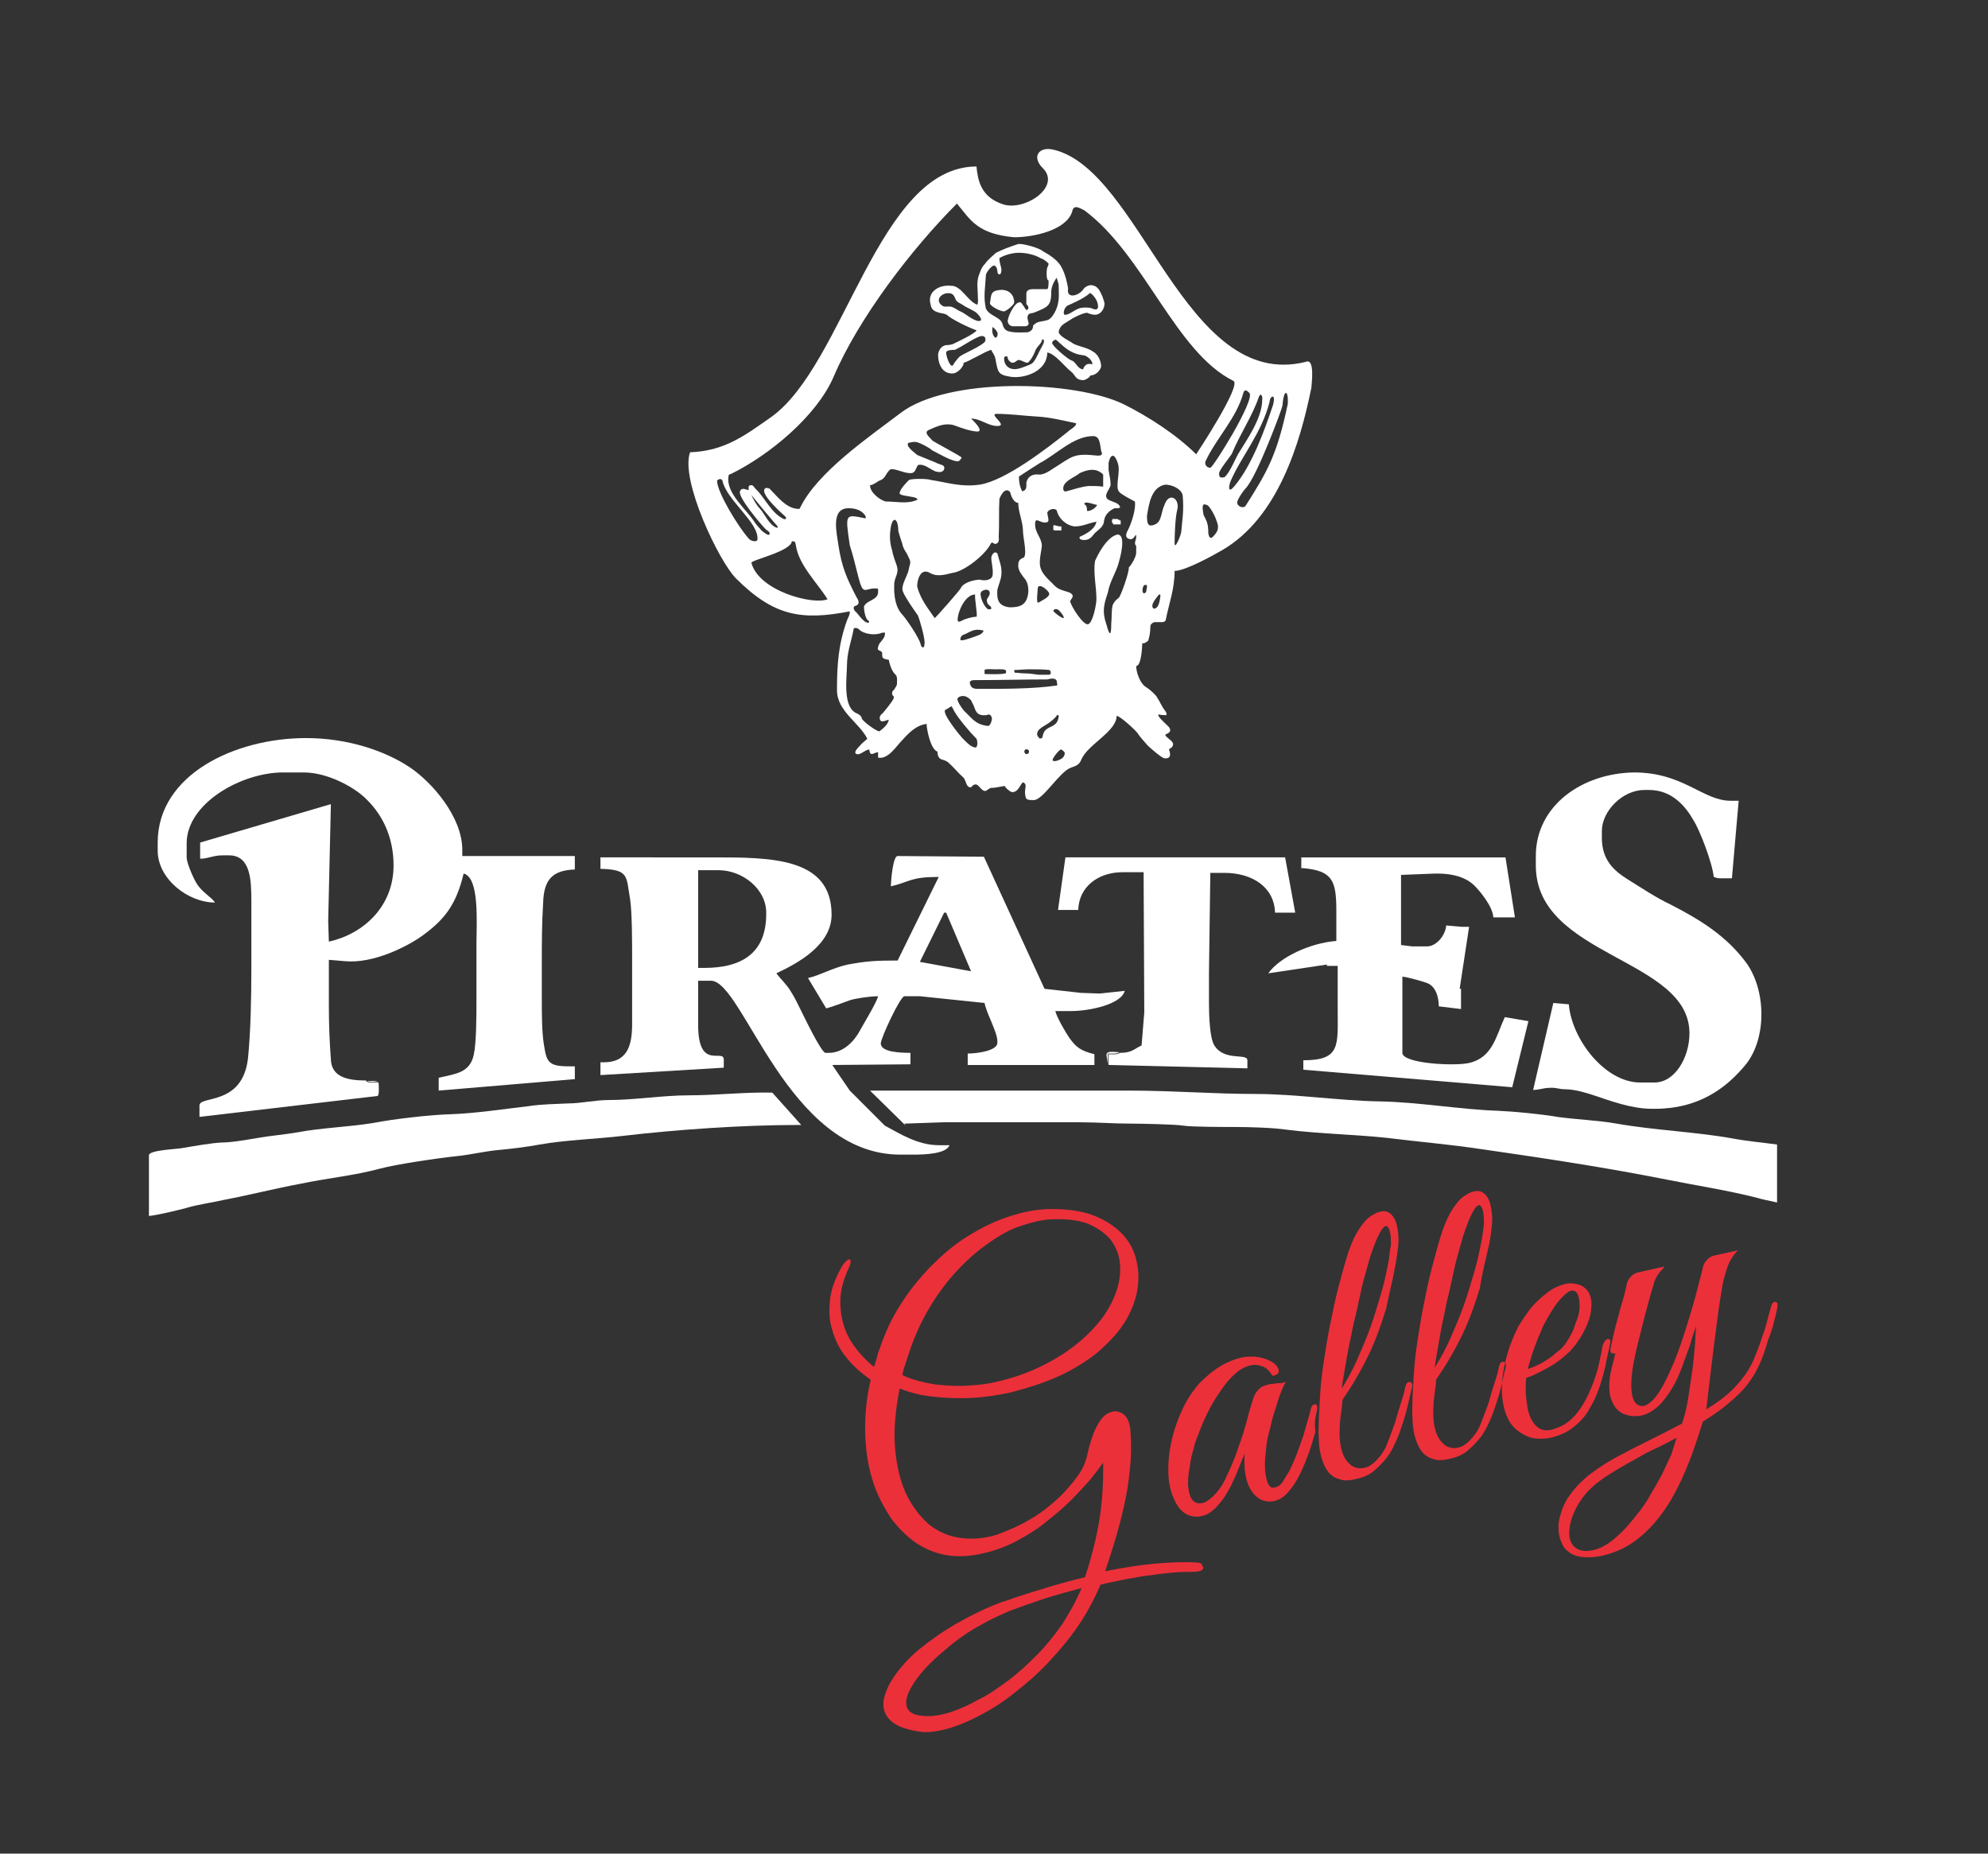
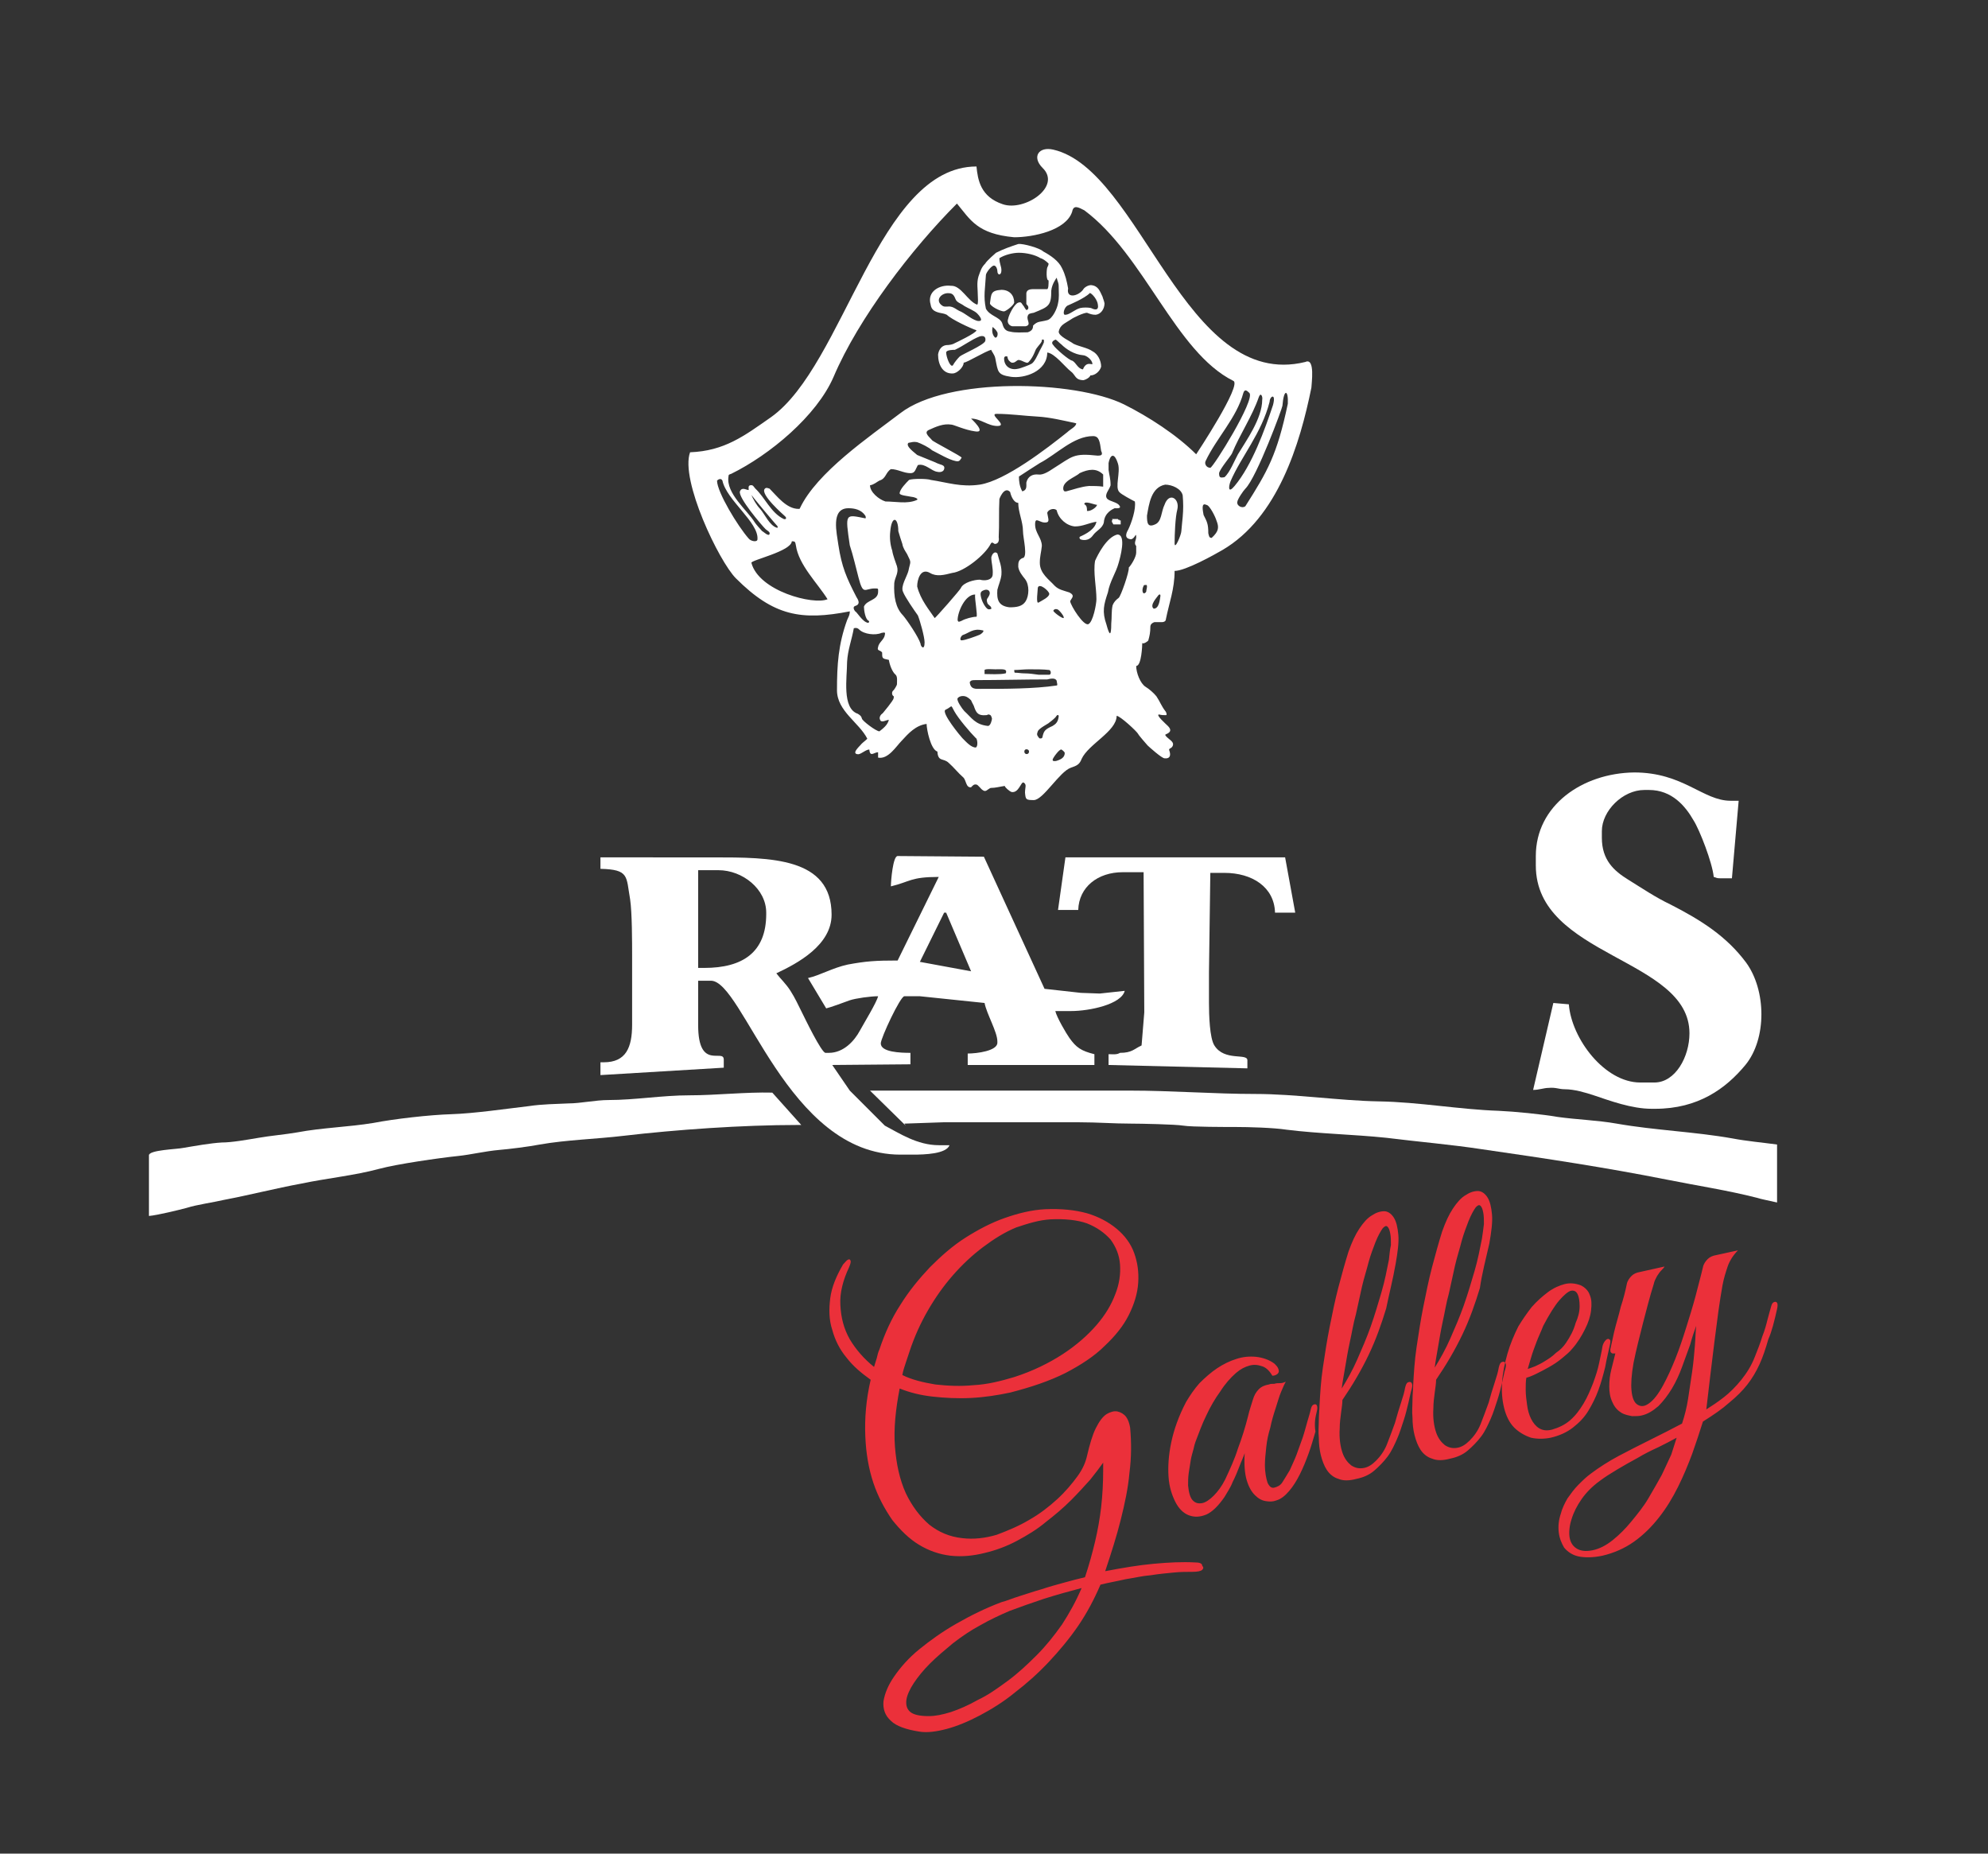
<svg xmlns="http://www.w3.org/2000/svg" version="1.1" id="Layer_1" x="0px" y="0px" width="295px" height="275px" viewBox="0 0 295 275" style="enable-background:new 0 0 295 275;" xml:space="preserve">
  <rect x="0" y="0" width="295" height="275" fill="#333333" stroke="none" />
  <style type="text/css"> .st0{fill:#FFFFFF;} .st1{fill-rule:evenodd;clip-rule:evenodd;fill:#EB303A;} </style>
  <g>
-     <path class="st0" d="M166.1,156.1c-0.8,0-2-0.3-1.9,0.5l0.2,1.3v-1.6C165.1,156.3,165.7,156.4,166.1,156.1z" />
    <path class="st0" d="M166.6,129.4h3.1l0.1,20.8l-0.4,4.9c-1.1,0.5-1.4,1.1-3.2,1.1c-0.5,0.3-1,0.2-1.7,0.2v1.6l20.6,0.5v-1.2 c0-1.1-3.4,0.2-4.9-2.2c-0.7-1.1-0.8-4.5-0.8-6.3v-4.5l0.2-14.8h2.1c4.1,0,7.4,2.1,7.5,5.9h3l-1.5-8.2h-32.6L157,135h3 C160.1,131.6,162.9,129.4,166.6,129.4z" />
    <path class="st0" d="M245.5,160.6h-2.1c-5.3,0-10.2-6.5-10.6-11.6l-2.3-0.2l-3,12.9c0.9,0,1.6-0.3,2.3-0.3c1.1-0.1,1.5,0.2,2.4,0.2 c1.4,0,3.1,0.5,4.3,0.9c2.4,0.8,5.6,2,8.6,2h0.5c6.4,0,10.5-3,13.4-6.5c3.2-3.9,3.1-11.1,0.1-15.2c-2.9-3.9-6.7-6.3-11.2-8.6 c-2.3-1.1-4.2-2.4-6.3-3.7c-2.1-1.3-3.9-2.9-3.9-6.2v-1c0-3,3.1-6.1,6.3-6.1h0.7c3.4,0,5.4,2.4,6.6,4.5c0.9,1.4,2.8,6.3,3,8.4 c0.4,0.1,0.4,0.2,0.9,0.2h1.8l1-11.5h-1.2c-4.1,0-7-4.2-14.3-4.2c-7.7,0.1-14.6,4.9-14.6,12.4v1.4c0,13.6,22.8,13.7,22.8,24.9 C250.7,156.8,248.6,160.6,245.5,160.6z" />
-     <path class="st0" d="M198.3,135.1v4.5c-3.9,0.3-8.4,2.4-10.1,4.8l8.7-1.3v0.2h1.6v6.3c0,5.5,0.5,7.7-5.1,7.7v1.4l31,2.6l2.4-9.8 l-3.5-0.6c-1.3,2.8-1.8,6-5.3,6.8c-2.1,0.5-9.9,0.1-9.9-1.5v-11.3c0.6,0,3.4,0.8,3.8,1c1.1,0.5,1.6,1.9,1.6,3.4l3.3,0.4v-3h-0.2 l1.4-9.2h-1.1l-2.3-0.2c-0.1,1.5-1.5,3.1-2.8,3.1h-2.3l-1.6-0.2v-10.4l5.1-0.2h0.3c2.4,0,4.3,0.6,5.5,1.8c0.9,0.9,2.7,3.1,2.8,4.7 h3.2l-1.4-8.9h-30.3v1.6h0.3C197.7,129.2,198.3,130.6,198.3,135.1z" />
    <path class="st0" d="M102.3,162.5c-4,0-8.1,0.7-12,0.7c-1.9,0-4.2,0.5-5.9,0.5c-2,0.1-3.9,0.1-5.9,0.4c-3.4,0.4-8.2,1.1-11.5,1.2 s-8.5,0.7-11.6,1.3c-3.6,0.6-7.6,0.7-11.3,1.4c-1.7,0.3-4,0.5-5.7,0.8c-1.8,0.3-4,0.7-5.5,0.7c-1.7,0.1-3.9,0.5-5.7,0.8 c-0.9,0.2-5.1,0.3-5.1,1.1v9c1.2-0.1,4.5-0.9,5.6-1.2c1.6-0.5,3.9-0.8,5.6-1.2c3.7-0.7,7.6-1.7,11.4-2.4c3.8-0.8,7.9-1.2,11.6-2.2 c2.6-0.7,8.8-1.6,11.7-1.9c1.9-0.2,3.9-0.7,6.1-0.9c1.3-0.1,4.5-0.5,6-0.8c4-0.7,8.3-0.8,12.5-1.3c7.7-0.9,17.5-1.6,25.8-1.6h0.5 l-4.3-4.8C110.6,162,106.3,162.5,102.3,162.5z" />
    <path class="st0" d="M257.1,168.9c-5.6-1-11.5-1.2-17.2-2.2c-2.8-0.5-6-0.6-8.8-1c-2.3-0.4-6.4-0.8-8.7-0.9 c-5.9-0.2-11.8-1.3-17.8-1.4c-5.8-0.1-12.4-1.1-18.3-1.1c-6.1,0-12.4-0.5-18.7-0.5c-12.8,0-25.7,0-38.5,0l5.3,5.2l-0.2-0.3l5.8-0.2 h20.1c2.8,0,5.1,0.2,7.8,0.2c1.3,0,6.5,0.1,7.7,0.3c1.2,0.2,6.4,0.2,7.8,0.2c1.8,0,5.6,0.1,7.5,0.4c4.8,0.6,10,0.7,14.8,1.2 c4.8,0.6,9.6,1,14.2,1.7c9.7,1.4,18.3,2.7,27.4,4.5c4.5,0.9,9.1,1.6,13.4,2.7c0.6,0.2,1.7,0.4,3,0.7v-8.6 C261.5,169.5,259.2,169.3,257.1,168.9z" />
    <path class="st0" d="M131.3,167l-5.2-5.2l-2.6-3.8l11.6-0.1v-1.7c-1.5,0-4.4-0.1-4.4-1.4c0-0.8,2.9-7,3.5-7h2.3l9.6,1 c0.3,1.6,1.9,4.3,1.9,5.7v0.2c0,1.2-3,1.6-4.4,1.6v1.7h18.8v-1.6c-2-0.5-2.7-1-3.7-2.4c-0.5-0.7-1.9-3.1-2.1-4h2.3c2.8,0,7.5-1,8-3 l-3.7,0.4l-2.8-0.1l-5.4-0.6l-9-19.6l-12.8-0.1c-0.7,0-1,3.7-1,4.5c2.9-0.7,2.9-1.4,7.1-1.4l-6.1,12.4c-3.3,0-4.7,0.1-7.4,0.6 c-2.3,0.5-4.1,1.6-5.9,2l2.7,4.5c0.5-0.1,2.7-0.9,3.5-1.2c0.9-0.3,3.1-0.6,4.2-0.6c-0.2,0.9-2.1,4-2.7,5.1 c-0.8,1.5-2.4,3.3-4.6,3.3h-0.5c-0.6,0-3.1-5.2-3.5-6c-0.6-1.2-1-2.1-1.7-3.2c-0.7-1.1-1.5-1.8-2.1-2.6c3.2-1.5,8.2-4.2,8.2-8.7 c0-8.5-9-8.5-17.6-8.5H89.1v1.7c4.3,0.1,3.8,1.1,4.4,4.5c0.3,2,0.3,6.4,0.3,8.6v10c0,3.4-0.9,5.6-4.2,5.6h-0.5v1.9l18.3-1.1v-1.2 c0-1.7-3.8,1.7-3.8-5.1v-6.6h1.9c4.8,0,11.3,25.8,28.1,25.8h1.9c1.7,0,4.9-0.1,5.4-1.4h-1.6C136.1,169.9,133.4,168.1,131.3,167z M140.1,135.4h0.3l3.7,8.7l-7.6-1.4L140.1,135.4z M113.7,135.6c0,5.7-3.5,8-9.2,8h-0.9v-14.5h3c3.6,0,7.1,2.8,7.1,6.3V135.6z" />
    <path class="st0" d="M22.1,180.4L22.1,180.4C22.1,180.4,22,180.4,22.1,180.4L22.1,180.4z" />
-     <path class="st0" d="M31.9,133.9c-0.5-0.8-1.9-1.5-2.7-2.8c-0.4-0.6-1.5-3-1.5-3.9v-2.1c0-5.9,8.1-10.5,14.3-10.5h3.1 c3.5,0,7.6,2.2,9.4,4.1c2.2,2.2,3.9,5.4,3.9,9.7c0,6.2-4.6,10.2-9.6,11.3l-0.1-3l0.4-17.4L29.7,125v2.4c1.2,0,1.9-0.5,3.3-0.5h1 c3.2,0,3.3,3.7,3.3,6.8v9.9c0,4.5-0.1,9.4-0.5,13.4c-0.8,7.1-7.2,5.5-7.2,7v1.7l26.4-3.1c0.3,0,0.2-1.4,0.2-1.7 c0-0.7-0.9-0.5-1.7-0.5c0.4,0.2,0.9,0.1,1.5,0.1v0.1c-0.7,0-1.2,0.1-1.7-0.2c0.1,0,0.1,0,0.2,0c-0.1,0-0.1,0-0.2-0.1 c-2.7,0-5.1-0.5-5.2-3.1c-0.2-2.7-0.3-5.2-0.3-8v-6.8l2.4,0.2c4.2,0.4,9.3-2.2,11.5-3.8c3.3-2.4,5-4.6,6.1-9.2 c2.4,0.6,1.9,7.4,1.9,10.5v8.4c0,2.1,0,6.2-0.4,8c-0.6,2.7-2.7,2.8-5.2,3.4v1.9l20.2-1.7v-1.9h-0.9c-3.1,0-3.3-0.7-3.7-3.3 c-0.3-1.8-0.3-4.6-0.3-6.7v-5.1c0-3.2,0-6.1,0.2-9.2c0.1-3.3,1.3-4.8,4.7-4.9v-2H68.6v-0.9c0-5-4.6-10.1-7.7-12.2 c-3.7-2.5-9.3-4.4-15.5-4.4c-10.5,0-22,5.4-22,15.5v1.2C23.4,130.4,27.9,133.9,31.9,133.9z" />
  </g>
  <path class="st1" d="M177.3,231.8c-1.9-0.1-3.9,0-6.1,0.2c-2.2,0.2-4.6,0.6-7.2,1.1c0.9-2.7,1.7-5.2,2.3-7.6c0.6-2.4,1.1-4.7,1.3-7 c0.3-2.3,0.3-4.5,0.1-6.7c-0.1-0.6-0.3-1.2-0.6-1.6c-0.3-0.4-0.8-0.7-1.3-0.8s-1.1,0.1-1.6,0.4c-0.6,0.4-1.1,1.1-1.6,2.1 s-0.9,2.4-1.3,4.1c-0.2,0.9-0.6,1.9-1.4,3c-0.8,1.1-1.8,2.3-3,3.4c-1.2,1.1-2.6,2.2-4.2,3.1c-1.5,0.9-3.2,1.6-4.8,2.2 c-1.7,0.5-3.4,0.7-5.1,0.5c-1.9-0.2-3.5-0.9-4.9-2c-1.4-1.2-2.6-2.8-3.5-4.7c-0.9-2-1.4-4.3-1.6-6.9c-0.2-2.6,0.1-5.5,0.7-8.6 c1.5,0.6,3.1,1,4.9,1.2c1.8,0.2,3.7,0.3,5.7,0.2s3.9-0.4,5.8-0.8c3.1-0.8,5.8-1.7,8.2-2.9c2.3-1.2,4.3-2.5,5.8-4 c1.6-1.5,2.8-3,3.6-4.6s1.3-3.2,1.4-4.8c0.1-1.6-0.1-3-0.6-4.4s-1.4-2.6-2.6-3.6c-1.2-1-2.7-1.8-4.4-2.3c-1.8-0.5-3.9-0.7-6.2-0.6 c-2,0.1-4,0.6-6,1.3s-3.9,1.7-5.8,2.9c-1.9,1.2-3.6,2.7-5.3,4.4c-1.6,1.7-3.1,3.5-4.4,5.6c-1.3,2-2.3,4.2-3.1,6.6 c-0.2,0.4-0.3,0.9-0.4,1.3c-0.1,0.4-0.3,0.9-0.4,1.3c-1.5-1.2-2.7-2.6-3.6-4.1c-0.9-1.6-1.3-3.2-1.4-5.1c-0.1-1.8,0.4-3.7,1.3-5.6 c0.2-0.5,0.3-0.8,0.2-1c-0.1-0.2-0.2-0.2-0.4-0.1c-0.2,0.1-0.4,0.4-0.7,0.7c-1,1.7-1.7,3.4-1.9,5c-0.2,1.6-0.2,3.2,0.3,4.7 c0.4,1.5,1.1,2.9,2.1,4.1c1,1.3,2.2,2.3,3.6,3.3c-0.7,3-0.9,5.8-0.8,8.3c0.1,2.6,0.5,4.9,1.2,7s1.7,3.9,2.8,5.5 c1.2,1.5,2.5,2.8,4,3.7s3,1.4,4.6,1.6c1.8,0.2,3.5,0,5.1-0.4c1.7-0.4,3.3-1,4.8-1.8s3-1.7,4.3-2.8c1.3-1,2.6-2.1,3.7-3.2 c1.1-1.1,2-2.1,2.9-3.1c0.8-1,1.4-1.8,1.9-2.5v1.1c0,1.9-0.1,3.7-0.3,5.5c-0.2,1.7-0.5,3.4-0.9,5.1c-0.4,1.7-0.9,3.5-1.5,5.3 c-0.9,0.2-2,0.5-3.1,0.8s-2.2,0.6-3.4,1c-1.1,0.3-2.2,0.7-3.2,1s-1.9,0.7-2.7,0.9c-2.4,0.9-4.6,2-6.7,3.2c-2.1,1.2-3.9,2.5-5.5,3.8 s-2.8,2.7-3.7,4s-1.4,2.5-1.6,3.7c-0.1,1.1,0.2,2.1,1.1,2.9c0.8,0.8,2.3,1.3,4.2,1.6c1.2,0.2,2.6,0,4.1-0.4s3.2-1.1,4.9-2 s3.5-2,5.2-3.4c1.7-1.3,3.4-2.8,5-4.5s3.1-3.5,4.4-5.4c1.3-1.9,2.4-4,3.3-6.1c1.2-0.3,2.4-0.5,3.7-0.8c1.3-0.2,2.5-0.5,3.8-0.6 c1.2-0.2,2.4-0.3,3.4-0.4c1-0.1,1.9-0.1,2.7-0.1s1.3-0.1,1.5-0.3s0.2-0.4,0-0.6C178.4,231.9,177.9,231.8,177.3,231.8L177.3,231.8z M155.9,180.9c2.1-0.1,4,0.1,5.4,0.6c1.5,0.6,2.6,1.4,3.5,2.4c0.8,1.1,1.3,2.3,1.4,3.7c0.1,1.4-0.1,2.9-0.7,4.4 c-0.6,1.6-1.5,3.1-2.8,4.6s-3,3-5,4.3s-4.4,2.5-7.2,3.4c-2,0.6-4,1.1-6,1.2c-2,0.2-3.9,0.1-5.7-0.1c-1.8-0.3-3.5-0.7-4.9-1.4 c0.1-0.6,0.3-1.2,0.5-1.8s0.4-1.2,0.6-1.8c0.7-2.1,1.6-4.1,2.7-6c1.1-1.9,2.3-3.6,3.7-5.2c1.4-1.6,2.9-3,4.5-4.2s3.2-2.2,4.9-2.9 C152.6,181.5,154.2,181,155.9,180.9L155.9,180.9z M160.5,235.6c-0.8,1.9-1.8,3.7-2.9,5.4c-1.2,1.7-2.4,3.2-3.8,4.6 c-1.4,1.4-2.8,2.7-4.3,3.8s-2.9,2.1-4.4,2.8c-1.4,0.8-2.8,1.4-4,1.8c-1.3,0.4-2.3,0.6-3.3,0.6c-1.3,0-2.2-0.2-2.7-0.6 c-0.5-0.4-0.7-1-0.6-1.8c0.1-0.7,0.5-1.6,1.1-2.5s1.4-1.9,2.4-2.9s2.2-2,3.4-3c1.3-1,2.6-1.9,4.1-2.7c1.4-0.8,2.9-1.5,4.3-2.1 c1.6-0.6,3.3-1.2,5.1-1.8C156.8,236.6,158.6,236.1,160.5,235.6L160.5,235.6z M195.4,209.4c0.1-0.4,0.1-0.7,0-0.9s-0.3-0.2-0.5-0.1 c-0.2,0.1-0.3,0.3-0.4,0.7c-0.1,0.5-0.3,1.1-0.5,1.8s-0.4,1.5-0.7,2.4c-0.3,0.8-0.6,1.7-0.9,2.5c-0.3,0.8-0.7,1.6-1,2.3 c-0.4,0.7-0.8,1.3-1.1,1.8s-0.8,0.7-1.2,0.8s-0.7-0.1-1-0.7c-0.2-0.6-0.4-1.5-0.4-2.7c0-0.8,0.1-1.6,0.2-2.6c0.1-1,0.3-1.9,0.6-2.9 c0.2-1,0.5-2,0.8-2.9s0.5-1.7,0.8-2.4s0.5-1.2,0.7-1.5c-0.3,0.1-0.5,0.2-0.8,0.2s-0.6,0-0.9,0.1c-0.3,0-0.6,0-0.8,0.1 c-0.6,0.1-1.1,0.3-1.5,0.7s-0.7,0.9-0.9,1.6c-0.2,0.7-0.5,1.5-0.7,2.4c-0.4,1.6-0.9,3.2-1.5,4.8c-0.5,1.6-1.2,3.1-1.9,4.6 c-0.5,1-1.1,1.8-1.7,2.4c-0.6,0.6-1.2,1-1.7,1.1c-0.6,0.1-1,0-1.4-0.4s-0.6-1.2-0.7-2.2c0-0.6,0-1.2,0.1-1.9s0.2-1.3,0.3-1.9 c0.1-0.6,0.3-1.2,0.4-1.6c0.1-0.5,0.2-0.8,0.3-1.1c0.5-1.3,1-2.7,1.6-3.9c0.6-1.3,1.3-2.5,2.1-3.6c0.7-1.1,1.5-2,2.3-2.7 c0.7-0.6,1.3-0.9,2-1.1c0.7-0.2,1.3-0.1,1.9,0.1c0.6,0.2,1.1,0.7,1.5,1.4c0.3,0,0.6-0.1,0.8-0.3s0.2-0.4,0.1-0.7 c-0.1-0.3-0.3-0.5-0.6-0.8c-0.8-0.6-1.8-0.9-2.7-1c-1-0.1-2,0-2.9,0.3c-1,0.3-2,0.8-2.9,1.4c-0.9,0.6-1.8,1.4-2.6,2.2 c-0.8,0.9-1.4,1.8-2,2.8c-1.1,2.1-1.8,4.1-2.2,6s-0.5,3.6-0.4,5.1s0.5,2.7,1,3.7s1.2,1.7,2,2s1.6,0.3,2.6-0.1 c0.9-0.4,1.8-1.3,2.7-2.6c0.4-0.7,0.9-1.4,1.2-2.2c0.4-0.8,0.7-1.5,1-2.3s0.6-1.4,0.8-2c-0.1,1.6,0,3,0.3,4s0.7,1.7,1.2,2.2 s1,0.8,1.6,0.9c0.6,0.1,1.1,0.1,1.6-0.1c0.7-0.2,1.3-0.7,1.9-1.4c0.6-0.7,1.1-1.5,1.6-2.5s0.9-2,1.3-3.1c0.4-1.1,0.7-2.2,1-3.2 C195,211.1,195.2,210.2,195.4,209.4L195.4,209.4z M207.1,187.5c0.3-1.7,0.5-3.2,0.4-4.3s-0.3-2-0.7-2.6s-0.9-0.9-1.4-0.9 c-0.6,0-1.2,0.2-1.8,0.6c-0.7,0.4-1.3,1.1-1.9,2c-0.6,0.9-1.1,2-1.6,3.4c-0.5,1.6-1,3.4-1.5,5.3c-0.5,1.9-0.9,3.9-1.3,5.9 c-0.4,2-0.7,4-1,6s-0.4,3.9-0.5,5.6c0,0.6-0.1,1.4-0.1,2.2s-0.1,1.7,0,2.6c0,0.9,0.1,1.8,0.3,2.6s0.5,1.6,0.9,2.2 c0.4,0.6,1,1.1,1.7,1.3c0.7,0.3,1.6,0.3,2.7,0c1-0.2,1.9-0.6,2.6-1.2c0.7-0.6,1.4-1.3,2-2.1s1-1.7,1.4-2.6c0.4-0.9,0.7-1.9,1-2.8 c0.3-0.9,0.5-1.8,0.7-2.6s0.3-1.5,0.5-2.1c0.1-0.4,0.1-0.7-0.1-0.9c-0.1-0.1-0.3-0.1-0.5,0s-0.3,0.4-0.4,0.8 c-0.1,0.6-0.3,1.3-0.6,2.2s-0.6,1.9-0.9,3c-0.4,1.1-0.8,2.2-1.2,3.2s-1,1.8-1.6,2.4c-0.6,0.6-1.2,1-1.9,1.1c-0.6,0.1-1.2,0-1.8-0.4 c-0.5-0.4-1-1-1.3-1.9s-0.5-2.1-0.4-3.6c0-0.8,0.1-1.5,0.2-2.3c0.1-0.7,0.2-1.4,0.2-1.9c1.5-2.2,2.8-4.4,3.9-6.7 c1.1-2.3,1.9-4.6,2.6-6.9C206.1,192.1,206.7,189.8,207.1,187.5L207.1,187.5z M206.1,186.9c-0.3,1.5-0.6,3.1-1.1,4.8s-1,3.4-1.6,5.1 c-0.6,1.7-1.3,3.3-2,4.9c-0.7,1.6-1.5,3-2.3,4.3c0.1-0.9,0.3-1.9,0.5-3.1c0.2-1.2,0.4-2.4,0.7-3.8c0.3-1.3,0.5-2.7,0.9-4.1 c0.3-1.4,0.6-2.7,0.9-4.1c0.3-1.3,0.7-2.5,1-3.7c0.3-1.1,0.7-2.1,1-2.9c0.4-1,0.8-1.7,1.1-2.1c0.3-0.3,0.5-0.4,0.7-0.2 s0.3,0.5,0.4,1c0.1,0.5,0.1,1.1,0.1,1.7C206.2,185.6,206.2,186.2,206.1,186.9L206.1,186.9z M221,184.5c0.3-1.7,0.5-3.2,0.4-4.3 s-0.3-2-0.7-2.6s-0.9-0.9-1.4-0.9c-0.6,0-1.2,0.2-1.8,0.6c-0.7,0.4-1.3,1.1-1.9,2c-0.6,0.9-1.1,2-1.6,3.4c-0.5,1.6-1,3.4-1.5,5.3 c-0.5,1.9-0.9,3.9-1.3,5.9c-0.4,2-0.7,4-1,6s-0.4,3.9-0.5,5.6c0,0.6-0.1,1.4-0.1,2.2s-0.1,1.7,0,2.6c0,0.9,0.1,1.8,0.3,2.6 s0.5,1.6,0.9,2.2c0.4,0.6,1,1.1,1.7,1.3c0.7,0.3,1.6,0.3,2.7,0c1-0.2,1.9-0.6,2.6-1.2c0.7-0.6,1.4-1.3,2-2.1s1-1.7,1.4-2.6 c0.4-0.9,0.7-1.9,1-2.8c0.3-0.9,0.5-1.8,0.7-2.6s0.3-1.5,0.5-2.1c0.1-0.4,0.1-0.7-0.1-0.9c-0.1-0.1-0.3-0.1-0.5,0s-0.3,0.4-0.4,0.8 c-0.1,0.6-0.3,1.3-0.6,2.2s-0.6,1.9-0.9,3c-0.4,1.1-0.8,2.2-1.2,3.2s-1,1.8-1.6,2.4c-0.6,0.6-1.2,1-1.9,1.1c-0.6,0.1-1.2,0-1.8-0.4 c-0.5-0.4-1-1-1.3-1.9s-0.5-2.1-0.4-3.6c0-0.8,0.1-1.5,0.2-2.3c0.1-0.7,0.2-1.4,0.2-1.9c1.5-2.2,2.8-4.4,3.9-6.7 c1.1-2.3,1.9-4.6,2.6-6.9C219.9,189,220.5,186.7,221,184.5L221,184.5z M219.9,183.8c-0.3,1.5-0.6,3.1-1.1,4.8s-1,3.4-1.6,5.1 c-0.6,1.7-1.3,3.3-2,4.9c-0.7,1.6-1.5,3-2.3,4.3c0.1-0.9,0.3-1.9,0.5-3.1c0.2-1.2,0.4-2.4,0.7-3.8c0.3-1.3,0.5-2.7,0.9-4.1 c0.3-1.4,0.6-2.7,0.9-4.1c0.3-1.3,0.7-2.5,1-3.7c0.3-1.1,0.7-2.1,1-2.9c0.4-1,0.8-1.7,1.1-2.1c0.3-0.3,0.5-0.4,0.7-0.2 s0.3,0.5,0.4,1c0.1,0.5,0.1,1.1,0.1,1.7C220.1,182.5,220,183.1,219.9,183.8L219.9,183.8z M238.9,199.5c0.1-0.5,0.1-0.7-0.1-0.8 c-0.1-0.1-0.3-0.1-0.5,0.1c-0.2,0.2-0.4,0.5-0.5,0.9c-0.1,0.7-0.3,1.5-0.5,2.5s-0.5,1.9-0.9,3c-0.4,1-0.8,2-1.4,3 c-0.6,1-1.2,1.8-2,2.5s-1.7,1.1-2.7,1.4c-0.8,0.2-1.4,0.1-1.9-0.2s-0.9-0.8-1.2-1.4c-0.3-0.6-0.5-1.3-0.6-2.1 c-0.1-0.7-0.2-1.5-0.2-2.2s0-1.3,0.1-1.8c0.4-0.1,0.9-0.3,1.5-0.6s1.2-0.6,1.9-1s1.3-0.8,1.9-1.3c0.6-0.5,1.1-0.9,1.5-1.4 c0.8-0.9,1.4-1.9,1.9-2.9s0.8-1.9,0.9-2.8c0.1-0.9,0.1-1.6-0.2-2.3c-0.2-0.6-0.7-1.1-1.3-1.4c-0.8-0.3-1.6-0.4-2.4-0.2 c-0.8,0.2-1.7,0.6-2.5,1.2c-0.8,0.6-1.6,1.3-2.4,2.2c-0.7,0.9-1.4,1.9-2,2.9c-0.6,1.2-1.2,2.6-1.6,4c-0.4,1.4-0.7,2.8-0.8,4.2 s0,2.7,0.3,3.9s0.8,2.2,1.5,2.9s1.6,1.2,2.5,1.5c0.9,0.2,1.9,0.2,2.9,0c1.3-0.3,2.4-0.8,3.3-1.5c0.9-0.7,1.7-1.5,2.3-2.5 s1.1-2,1.5-3.1s0.7-2.2,1-3.4C238.4,201.6,238.7,200.5,238.9,199.5L238.9,199.5z M232.4,199.2c-0.4,0.6-0.9,1.1-1.5,1.5 c-0.5,0.5-1.1,0.9-1.6,1.2c-0.6,0.4-1.1,0.6-1.5,0.8c-0.5,0.2-0.8,0.3-1.1,0.4c0.1-0.4,0.3-1,0.5-1.7s0.5-1.5,0.8-2.3s0.7-1.6,1-2.4 c0.9-1.7,1.7-3,2.4-3.8s1.3-1.3,1.7-1.4c0.5-0.1,0.8,0.1,1,0.5s0.3,1,0.3,1.8s-0.2,1.6-0.6,2.5C233.5,197.4,233,198.3,232.4,199.2 L232.4,199.2z M263.7,194.2c0.1-0.4,0.1-0.8,0-0.9c-0.1-0.2-0.3-0.2-0.5-0.1c-0.2,0.1-0.3,0.3-0.4,0.7s-0.3,1-0.5,1.8 s-0.4,1.6-0.8,2.6c-0.3,1-0.7,2-1.1,3c-0.5,1.3-1.2,2.4-2,3.4s-1.7,1.9-2.6,2.6c-0.9,0.7-1.8,1.3-2.6,1.8c0.2-1.7,0.4-3.4,0.6-5.1 c0.2-1.7,0.4-3.3,0.6-4.9c0.2-1.6,0.4-3.1,0.6-4.6c0.2-1.4,0.4-2.7,0.6-3.8c0.2-1.1,0.5-2,0.8-2.9c0.3-0.8,0.8-1.6,1.5-2.3l-3.2,0.7 c-0.6,0.1-1,0.3-1.3,0.6s-0.6,0.7-0.7,1.2c-0.3,1.3-0.7,2.7-1.1,4.3c-0.4,1.5-0.9,3.1-1.4,4.7c-0.5,1.6-1,3.1-1.6,4.6 s-1.2,2.8-1.8,3.9c-0.7,1.3-1.4,2.2-2.1,2.7c-0.7,0.5-1.2,0.5-1.7,0.2s-0.8-1-0.9-2.1c-0.1-1,0-2.4,0.3-4.1c0.4-2,0.9-3.9,1.4-5.9 c0.5-1.9,1-3.9,1.6-5.8c0.1-0.5,0.3-0.8,0.5-1.2c0.2-0.3,0.4-0.6,0.6-0.8c0.2-0.2,0.4-0.4,0.5-0.6l-3.6,0.8c-0.6,0.1-1,0.3-1.3,0.6 s-0.6,0.7-0.7,1.2c-0.2,1-0.5,2.2-0.9,3.4c-0.3,1.3-0.7,2.5-1,3.8L239,200c-0.1,0.3,0,0.5,0,0.6c0.1,0.1,0.2,0.2,0.3,0.2 s0.3,0,0.4,0c-0.2,0.8-0.4,1.6-0.6,2.4c-0.2,0.8-0.3,1.6-0.3,2.5c0,0.8,0.1,1.6,0.5,2.4c0.3,0.7,0.8,1.2,1.3,1.5s1.1,0.4,1.6,0.5 c0.6,0,1,0,1.4-0.1c0.9-0.2,1.7-0.7,2.5-1.4c0.7-0.7,1.4-1.6,2-2.6s1.1-2.1,1.5-3.2c0.4-1.1,0.8-2.2,1.2-3.3c0.3-1.1,0.6-2,0.9-2.8 c-0.1,0.8-0.1,1.8-0.2,3c-0.1,1.2-0.2,2.4-0.4,3.8c-0.2,1.3-0.4,2.7-0.6,4c-0.2,1.3-0.5,2.5-0.9,3.7c-1.5,0.8-3.1,1.6-4.7,2.4 c-1.6,0.8-3.2,1.6-4.7,2.4c-1.5,0.8-2.9,1.7-4.1,2.6c-0.7,0.5-1.3,1.1-1.9,1.7c-0.6,0.6-1.1,1.3-1.6,2c-0.4,0.7-0.8,1.5-1,2.3 c-0.3,0.9-0.4,1.8-0.3,2.7c0.1,0.9,0.4,1.6,0.8,2.3c0.5,0.6,1.2,1.1,2.1,1.3c0.9,0.2,2.2,0.2,3.6-0.1c1.7-0.4,3.3-1.1,4.7-2.1 s2.6-2.2,3.7-3.6c1.1-1.4,2-2.9,2.8-4.5s1.5-3.3,2.1-4.9c0.6-1.7,1.1-3.2,1.6-4.8c1.6-1,2.9-1.9,3.9-2.8c1.1-0.9,2-1.8,2.7-2.7 s1.3-1.9,1.8-3s0.9-2.3,1.3-3.7C262.9,197.6,263.3,196,263.7,194.2L263.7,194.2z M248.8,213.3l-0.8,2.5c-0.4,0.9-0.9,1.9-1.4,3 c-0.6,1.1-1.3,2.3-2,3.5s-1.6,2.3-2.5,3.4c-0.9,1.1-1.8,2-2.8,2.8s-2,1.3-3,1.5s-1.8,0.1-2.4-0.3c-0.6-0.4-0.9-1-1-1.7 s0-1.7,0.3-2.6c0.3-1,0.8-2,1.5-3s1.6-1.9,2.7-2.7c0.8-0.6,1.6-1.1,2.6-1.7c1-0.6,1.9-1.1,3-1.7c1-0.6,2-1.1,3.1-1.6 C246.9,214.3,247.9,213.8,248.8,213.3L248.8,213.3z" />
  <g>
    <path class="st0" d="M150.5,44.9c0-1.1-0.7-1.9-1.9-1.9c-1.6,0.1-1.5,0.6-1.7,2c0,0.4,1.5,1.2,2.1,1.2 C149.4,46.1,150.4,45.3,150.5,44.9z" />
    <path class="st0" d="M158.9,47.4c0.4-0.3,1.9-1,2.4-1c0.5,0.2,0.8,0.3,1.3,0.3c0.8-0.1,1.3-0.9,1.3-1.7c-0.1-0.5-0.2-0.6-0.3-1 c-0.4-0.8-0.6-1.6-1.7-1.7c-0.4,0-1,0.3-1.2,0.7c-0.8,1-2.5,1.3-2.2-0.2c-0.2-1.1-0.4-2-0.9-3c-0.5-1.1-1.7-1.9-2.8-2.5 c-0.5-0.5-3-1.2-3.7-1.1c-1.2,0.4-2.1,0.7-3.3,1.3c0,0-1.4,1.2-1.6,1.6c-0.6,0.6-0.7,1.1-1,1.9c-0.3,1-0.1,1.9-0.1,2.9 c0,0.2,0.1,1.2-0.1,1.3c-1.4-0.5-2.4-2.9-3.9-2.8c-1.6-0.2-3.6,0.8-3,2.8c0.1,0.7,0.5,1,1.3,1.2c0.4,0.1,0.7,0.1,1.1,0.3 c0.7,0.7,3.5,2,4.4,2.3c0,0.4-3.2,1.9-3.2,1.9c-0.3,0.2-0.8,0.3-1.3,0.3c-0.7,0.1-1.1,0.7-1.2,1.4c0,1.5,0.7,2.9,2.2,2.8 c0.6,0,1.6-0.9,1.6-1.6c0.5,0,3.2-1.7,4.1-1.9c0,0.2,0.5,0.7,0.6,1.3c0.4,2,0.3,2.4,2.3,2.7c2,0.3,5.4-0.8,5.4-3.6 c1.1,0.1,2.7,2.2,3.5,2.8c0.7,0.5,0.6,1.3,1.9,1.3c0.4-0.1,0.9-0.4,1-0.7c0.7,0,1.4-0.6,1.6-1.3c0-0.9-0.5-1.9-1.3-2.3 c-0.7-0.5-2-0.7-2.8-1.1c-0.5-0.4-2.2-1.1-2.2-1.8C157.3,48.2,158,48,158.9,47.4z M158.5,45.3c0.2-0.1,2.4-1,3.2-1.8 c0-0.2,1,0.6,1.2,1.6c0.2,1-0.4,0.9-1,0.6c-0.4-0.1-1.2-0.1-1.6,0c-0.8,0.2-1.6,1-2.2,1C157.6,46.8,157.9,45.5,158.5,45.3z M142.3,46.1c-0.4-0.2-0.7-0.5-1.2-0.6c-0.4-0.1-0.8,0.1-1.2-0.1c-1.3-0.8-0.2-2,0.9-1.9c0.6,0,0.8,0.4,1,0.9 c0.2,0.5,0.8,0.6,1.3,1c0.5,0.3,1.5,0.7,1.9,1.1c0.2,0.2,1.2,1.3,0,1.1C144,47.3,143.3,46.5,142.3,46.1z M146.2,50.6 c-0.2,0.6-3.5,2-3.8,2.3c-0.3,0.3-0.8,0.9-1,1.3c-0.4,0.4-1-1.3-1-1.9c0-0.4,1.1-0.4,1.3-0.4c1.3-0.6,2.4-1.5,3.7-2 C146.2,49.7,146.3,50.2,146.2,50.6z M147.7,50.1c-0.3-0.2-0.6-0.8-0.4-1.6c0.3,0.3,0.4,0.3,0.7,0.8C148.1,49.6,148,50.1,147.7,50.1 z M154.9,50.8c-0.2,0.5-0.4,0.8-0.6,1.2c-0.3,0.6-0.8,1.8-1.3,2c-0.1,0.1-1.7,0.7-1.9,0.7c-1.2,0.3-2.1-0.4-2.1-1.5 c0-0.3,0.2-0.4,0.5-0.3c0,0.5,0.4,0.8,0.6,0.9c0.6,0.1,0.7-0.4,1.1-0.4c0.5,0.1,0.7,0.3,1.1,0.4c0.3,0.1,0.4-0.2,0.6-0.4 c0.3-0.4,0.5-0.8,0.7-1.3c0.2-0.6,0.8-1,1-1.5c0-0.1,0-0.1,0-0.2C155,50.3,154.9,50.5,154.9,50.8z M157.5,51.1 c0.7,0.7,1.9,1.5,3.2,1.6c0.5,0,1.4,0.7,1.4,1.3c0,0.2-0.9-0.5-1.4,0.8c-0.8-0.1-1-1-1.6-1.3c-0.4,0-2.5-1.8-2.8-2.3 c-0.3-0.3-0.2-0.6,0.3-0.8C156.7,50.3,157.2,50.9,157.5,51.1z M157,45c-0.1,0.7-0.8,2.3-1.6,2.5c-1.1,0.3-1.4,0.1-2.1,0.8 c0,0.5-0.2,0.8-0.8,1c-0.8,0-1.8,0.1-2.6-0.1c-0.8-0.1-1-0.6-1.2-1.3c-0.4-0.9-1.8-1-2.4-2.1c-0.4-1.8-0.1-3.1,0-5 c0-0.3,0.8-1.4,1.2-1.4c0.3,0,0.5,0.5,0.5,0.8c0,0.7,0.6,0.7,0.6-0.1c0-0.6-0.3-1-0.3-1.8c0.8-0.5,2-0.8,2.9-0.8 c1.1,0,2.4,0.3,3.2,0.8c0.4,0.1,0.9,0.5,1.2,0.8c0,0.2-0.1,0.4-0.2,0.6c-0.1,0.3-0.2,1.9,0.2,1.9c0,0.5,0,1.2-0.2,1.3h-1.6 c-0.6,0-1.4-0.1-1.5,0.6v1.6c0.1,0.2,0.3,0.2,0.3,0.6c-0.1,0.2,0,0.2-0.3,0.3c-0.1-0.1-0.3-0.4-0.4-0.6c-0.3-0.3-0.3-0.7-0.8-0.5 c-0.6,0.2-1.4,1.8-1.5,2.4c-0.2,0.5,0.1,1,0.6,1.1c0.7,0,1.3,0,2,0c0.9-0.2,0.1-0.9,0.3-1.5c0.1-0.4,0.4-0.4,0.9-0.5 c2.2-0.9,2.6-1,2.6-3.3c0.1-1,0.8-1.9,0.8-1.9c0.1,0.5,0.3,0.7,0.3,1.3C157.1,43.5,157.2,44.1,157,45z" />
    <path class="st0" d="M193.7,53.7c-17.9,4.4-24.4-28.5-37.4-31.5c-2.2-0.5-3.2,1.1-1.6,2.7c2.9,2.8-2.7,6.5-5.9,5.4 c-3.3-1.1-3.7-3.6-3.9-5.6c-14.6,0-19.6,29.5-30.5,37.2c-4,2.8-6.9,5-12,5.2c-1.5,4.1,4.3,16.2,6.8,18.7c5.6,5.6,9.7,6.3,16.9,4.9 c0,0.6-0.2,0.8-0.4,1.3c-1.3,3.6-1.5,6.6-1.5,10.4c0,3.1,3.3,4.8,4.5,7.2c-0.3,0.3-0.6,0.5-0.9,0.8c0,0.1-1.7,1.5-0.4,1.5 c0.5-0.1,1.1-0.7,1.6-0.7c0.1,1.2,0.7,0.4,1.3,0.4v0.8c1.5,0.3,2.7-1.7,3.5-2.5c1-1.1,2.1-2.3,3.7-2.5c0,0.8,0.6,3.8,1.6,4.1 c0.1,1.6,0.9,0.9,1.7,1.7c0.7,0.6,1.4,1.5,2.1,2.1c0.5,0.4,0.4,1.6,1.2,1.5c0.2-0.2,0.4-0.5,0.8-0.4c0.2,0,0.7,0.7,0.9,0.8 c0.5,0.4,0.7-0.1,1.2-0.3c0.7,0,1.4-0.2,2.1-0.3c0,0.2,0.7,0.8,1,0.9c1.1,0.2,1.4-1.6,1.8-1.4c0.5,0.3,0.2,0.7,0.2,1.5 c0.1,1,0.1,1.1,1.3,1.1c1.4,0,3.8-4.2,5.5-4.8c0.9-0.3,1.3-0.5,1.6-1.3c1-2.2,5.2-4.1,5.2-6.4c0.5,0,3,2.3,3.2,2.7 c0,0.1,1.3,1.6,1.4,1.7c0.2,0.2,2.1,1.9,2.5,1.9c0.8,0.1,1-0.4,0.7-1.2c-0.1-0.3,0.3-0.2,0.5-0.6c0.3-0.6-0.4-0.9-0.8-1.3 c-0.3-0.3-0.4-0.4-0.1-0.5c0.7-0.3,0.7-0.7,0.2-1.2c-0.2-0.2-1.9-1.7-1.3-1.7c0.4,0.1,0.6,0.1,1,0.1c0.2,0,0.1-0.3,0-0.5 c-0.7-0.9-0.8-1.4-1.4-2.3c-0.4-0.5-1.1-1.1-1.6-1.4c-0.8-0.5-1.4-2.1-1.4-3.1c0.8,0,0.9-3.1,0.9-3.4c0.2,0.2,0.9-0.3,0.9-0.4 c0.2-0.7,0.3-1.2,0.3-2c0-0.4,0.3-0.6,0.6-0.7h1.1c0.4,0,0.6-0.2,0.6-0.4c0.5-2.5,1.3-4.5,1.3-7.2c1.6,0,5.9-2.4,7.1-3.1 c8.2-4.8,11.5-15.7,13.2-24.1C194.6,57,195.2,53,193.7,53.7z M185.4,58.3c0.9,1-5.4,11.1-5.8,11.1c-0.6,0-0.9-0.6-0.7-1 c1.6-3.4,4.6-6.4,5.6-10.1C184.7,57.7,185,57.9,185.4,58.3z M106.4,71.3c0.2-0.2,0.6-0.4,0.8,0c0.6,2.9,5.4,6.2,5.2,8.7 c0,0.5-1,0.3-1.3-0.1C109.5,78.1,106.4,73,106.4,71.3z M111.5,83.5c-0.1-0.4,5.9-1.7,6-3.2c0.5,0,0.5,0.1,0.6,0.6 c0.4,2.9,3.2,5.6,4.7,8C120.7,89.8,112.6,87.7,111.5,83.5z M112.8,75.5c-0.5-0.5-1.1-1.5-1.3-2.1c-0.1,0,3.6,4.4,3.9,4.7 c0,0,0,0.3-0.1,0.2C114.2,78,113.5,76.3,112.8,75.5z M124.4,80.8c-0.2-1.6-1.2-5.4,1.5-5.4c0.9,0,1.9,0.2,2.5,1.1 c0.1,0.2,0.1,0.4,0,0.4c-3-0.6-3-0.8-2.3,4c0.5,1.5,0.9,3.3,1.3,4.8c0.7,2.7,0.9,1.6,2.4,1.6c0.6,0,0.5,0,0.5,0.6 c-0.1,1.2-1.7,1.1-2.1,2.1c0,0.5,0.2,1.9,0.7,2.1c0.1,0,0.1,0.3-0.1,0.3c-0.8-0.1-1.7-1.7-1.9-1.7c-0.3-0.4-0.3-0.7,0-0.8 c0.7-0.2,0.6-0.7,0.2-1.3C125.6,85.7,124.9,84.1,124.4,80.8z M138.8,68.6c-0.7-0.3-2-0.8-2.7-1.1c-0.3-0.3-1.8-1.3-1.3-1.8 c0.6-0.1,0.7-0.2,1.3-0.1c0.6,0.2,1.8,0.8,2.2,1.2c1,0.5,2.5,1.4,3.5,1.6c0.5,0.1,0.6,0,0.9-0.5c0-0.2-4.3-2.4-4.4-2.6 c-0.3-0.4-1.3-1.1-0.5-1.5c1.1-0.5,2.2-1,3.4-0.8c0.3,0,2,0.8,3.5,1c1.8,0.3-0.6-1.9-0.6-1.9c1.4,0,2.5,1.1,3.9,1.1 c1.7,0-1.4-1.8-0.1-1.8c2,0,4.1,0.3,6,0.4c1.9,0.1,3.9,0.6,5.8,1c0,0.5-0.9,0.9-1.3,1.3c-3,2.4-9.2,7.2-13,7.8 c-2.8,0.4-4.7-0.3-7.3-0.7c-0.5-0.2-2.7-0.2-3.2,0c-0.4,0.4-1.4,1.4-1.4,2c0,0.3,1.3,0.4,1.7,0.5c0.3,0,1.3,0.3,0.8,0.5 c-1.4,0.6-3.1,0.2-4.6,0.2c-1-0.3-2.3-1.4-2.3-2.4c0.6-0.1,1-0.5,1.4-0.7c1-0.3,0.9-1.2,1.7-1.7c1,0,1.9,0.6,2.9,0.6 c0.7,0,0.7-0.5,1.1-1.2c1.1-0.3,2,0.9,2.9,1c0.4,0.1,0.9,0,1-0.4C140.3,68.9,139.5,69,138.8,68.6z M161.6,72.1 c-1.2,0.1-2.2,0.5-3.4,0.8c-0.4,0-0.2,0-0.4-0.2c-0.3-1.3,1.8-1.9,2.4-2.5c1.3-0.6,2.5-0.8,3.5,0.2c0,0.6,0,1.1,0,1.8 C163,72.1,162.3,72.1,161.6,72.1z M162.8,74.9c-0.1,0.4-1,1-1.5,0.9c0-0.4,0-0.8-0.4-1C160.9,74.2,162.4,74.9,162.8,74.9z M162.9,67.6c-3.7-0.4-3.7,0.1-6.6,1.9c-0.6,0.4-1.5,1-2.2,0.9c-0.9-0.1-1.6,0.3-1.8,1.2c0,0.6,0.1,1.1-0.6,1.3 c-0.4-0.7-0.5-1.5-0.5-2.2c0.3-0.2,2.6-1.7,3.1-2c2.5-1.3,5-4,7.9-4c0.9,0,1,0.8,1.2,2.2C163.7,67.5,163.4,67.6,162.9,67.6z M155.7,99.4c0.3,0.1,0.3,0.7,0,0.7c-0.5,0-1,0-1.6,0c-0.7-0.1-1.4-0.2-2.1-0.2c-0.5,0-0.9-0.1-1.4-0.1c-0.1,0-0.1-0.4-0.1-0.4 c0.7,0,1.4-0.1,2.2-0.1C153.7,99.3,154.9,99.3,155.7,99.4z M154,87.2c0.2-0.8,1.7,0.5,1.7,0.9c0,0.5-1.1,1-1.6,1.3 C153.7,89.6,154,87.6,154,87.2z M133.1,101.5c0,0.2-0.4,0.8-0.5,0.9c-0.3,0.2-0.3,0.7,0,0.9c0.1,0,0,0.2,0,0.3 c0,0.3-1.6,2.2-1.6,2.2c-0.3,0.2-0.6,0.6-0.4,1c0.2,0.5,0.9,0,1.3,0c-0.2,0.8-0.9,1.3-1.4,1.7c-0.5,0-2.6-1.6-2.6-1.9 c-0.1-0.4-0.3-0.5-0.6-0.7c-2.4-0.8-1.6-5.4-1.6-7.7c0.1-1.8,0.7-3.3,1-5c0.4-0.1,0.6,0,0.8,0.2c0.7,0.7,2.4,0.9,3.3,0.5 c0.5-0.1,0.6-0.1,0.5,0.3c-0.1,0.7-0.9,1.1-1,1.8c-0.2,0.6,0.3,0.4,0.6,0.8c0,0.9,0,0.9,1,1.1c0.1,0.7,0.5,1.8,1,2.2 C133.2,100.4,133.1,101,133.1,101.5z M136.6,95.5c-0.3-1-2-3.5-2.6-4.2c-1.1-1.1-1.4-2.8-1.3-4.8c0.1-0.9,0.7-1.5,0.4-2.5 c-0.2-0.6-0.6-1.6-0.7-2.3c-0.3-0.9-0.4-1.9-0.3-2.8c0.2-2.5,1.2-2.2,1.2-0.1c0.2,0.7,0.4,1.3,0.6,1.9c0.1,0.6,0.4,1,0.7,1.5 c0.7,1.4,0.5,1,0.2,2.5c-0.2,0.8-1.2,2.3-0.8,3.1c0.3,0.8,1.7,2.8,2.2,3.5c0.3,0.7,1,3.2,1,4C137.2,96.6,136.6,95.9,136.6,95.5z M138.7,91.7c-0.8-1.2-2.1-2.7-2.6-4.7c0-1,0.5-2.8,1.9-2c1,0.6,2.1,0.3,3.3,0c1.8-0.2,4.9-2.7,5.7-4.3c0.2-0.4,0.4-0.1,0.6,0 c0.5,0,0.7-0.4,0.6-1c0.1-2,0-3.8,0.1-5.6c-0.1,0.1,0.7-2.1,1.6-1.1c0.1,0.5,0.5,1.6,1.2,1.6c0,1.4,0.7,2.8,0.7,4.2 c0,1,0.8,4-0.1,4c-0.6,0.3-0.6,0.7-0.6,1.3c0.1,0.7,0.6,1.3,1,1.8c0.7,0.9,0.6,2.5,0.1,3.3s-1.4,0.9-2.4,0.9 c-1.7-0.2-1.9-1.2-1.8-2.6c0.2-0.8,0.5-1.4,0.6-2.2c0.1-1.3-0.3-2-0.6-3.2c-0.4-0.4-0.8,0.1-0.9,0.6c0,0.8,0.3,1.6,0.2,2.6 c-0.1,0.8-1.2,0.9-1.9,0.7c-0.8,0-2.4,0.4-2.8,1.2C142.6,87.4,138.8,91.7,138.7,91.7z M144.9,91.5c-0.6,0-1.7,0.3-2.2,0.6 c-0.3,0.1-0.5,0.3-0.6-0.1c0-1.2,1.1-3.8,2.6-3.8C144.6,88.8,145.1,91.3,144.9,91.5z M142.9,94.2c0.9-0.3,1.5-1,2.8-0.7 c0.6,0-0.1,0.6-0.4,0.7c-0.5,0.2-2.1,0.8-2.6,0.8C142.3,95,142.6,94.3,142.9,94.2z M145.6,88.7c-0.2-0.8-0.1-1,0.6-1.2 c0.6-0.1,0.8,0.4,0.6,0.8c-0.2,0.5-0.5,0.5-0.3,1.1c0.1,0.4,0.5,0.4,0.6,0.8c0.1,0.2-0.3,0.2-0.4,0.2 C146.4,90.4,145.8,89.5,145.6,88.7z M146.1,99.4c0.1-0.2,1.3-0.1,1.6-0.1c0.7,0,1.6-0.1,1.6,0.3c0,0.1,0,0.3-0.1,0.3 c-0.8,0.2-2.4,0.1-3.1,0.1C146.1,100,146.1,99.5,146.1,99.4z M144.8,110.9c-0.7,0-1.4-0.8-2-1.4c-0.2-0.2-3.2-3.8-2.5-4.2 c1.1-0.5,0.7-0.9,1.3,0.2c0.6,1.1,2.4,3.2,3.2,4C145,109.5,145.2,110.7,144.8,110.9z M146.6,107.7c-1.9-0.2-2.4-1.2-3.5-2.2 c-0.3-0.3-1.2-1.6-1-1.9c0.2-0.3,0.7-0.4,1.1-0.3s0.7,0.4,0.9,0.6c0.2,0.5,0.4,0.7,0.5,1.1c0.3,0.8,0.6,1.2,1.7,1.1 c0.1,0,0.2,0,0.3-0.1c0.5,0,0.5,0.3,0.6,0.6C147.2,106.8,147,107.7,146.6,107.7z M152,111.5c0-0.5,0.7-0.4,0.7,0 C152.7,112,152,112,152,111.5z M145.5,102.2c-0.7,0-1.5,0.1-1.6-1c0.2-0.3,0.4-0.3,0.9-0.3c3.5,0,7.1-0.1,10.6-0.1 c0.4-0.1,1.2-0.3,1.4,0.2c0,0.2,0.2,0.7,0,0.7C153.4,102.2,149.2,102.2,145.5,102.2z M156.3,90.6c0.1-0.2,0.3-0.3,0.6-0.2 c0.2,0,1.2,1.2,0.9,1.3C157.5,91.7,156.3,90.8,156.3,90.6z M154.7,109.3c0,0.3-0.4,0.3-0.5,0.2c-0.3-0.4-0.4-0.5-0.2-1 s1.7-1.2,1.7-1.3c0.3-0.2,1-0.8,1-0.9c0.2-0.3,0.4-0.3,0.4,0c-0.1,0.8-0.4,1.1-0.9,1.4C155.1,108.2,154.9,108.4,154.7,109.3z M156.7,112.9c-0.2,0-0.5,0.1-0.5-0.2c0-0.2,1-1.6,1.3-1.5c0.2,0.1,0.5,0.4,0.5,0.5C158,112.4,157.4,112.7,156.7,112.9z M168.6,81 c0,0.3,0,0.7,0,1c0,0.6-0.7,1.8-1.1,2.2c0.1,0.6-1.2,4.3-1.5,4.5c-0.4,0.3-0.7,0.6-0.9,1.1c-0.2,0.9-0.1,1.8-0.2,2.7 c0,2.1-0.3,1.7-0.7,0.2c-0.7-2-0.4-3,0.2-4.8c0.3-1.7,1.2-2.9,1.6-4.4c0.2-0.7,1.2-4.2-0.2-4.2c-1.6,0.4-2.9,3-3.3,3.9 c-0.3,1.7,0.2,3.9,0.2,5.7c0,0.7-0.5,3.4-1.2,3.7s-2.6-2.7-2.7-3.4c0.2-0.5,0.8-0.8-0.1-1.3c-0.9-0.3-1.6-0.4-2.2-1 c-0.8-0.9-2.2-1.8-2.2-3.4c0-1,0.2-1.5,0.3-2.5c0-1.2-1-1.9-1-3.2s0.7-0.1,1.7-0.3c0.5-0.1,0.2-0.7,0.1-1.4c0.1-0.5,1-0.8,1.4-0.4 c0.3,1.3,1.5,2.3,2.7,2.4c1.2,0,2-0.5,3.2-0.7c-0.2,1.1-1.5,1.8-2.4,2.2c-0.2,0.1-0.1,0.3,0,0.4c0.2,0.1,1.2,0.4,1.9-0.6 c0.5-0.7,1.4-1,1.6-1.9c0.1-1.5,1.4-2,1.6-2.1c0.2,0,1.1,0.1,0.7-0.4c-0.3-0.5-1.4-0.6-1.8-1c-0.5-0.6,0.3-1.3,0.5-2 c0-1-0.2-1.5-0.3-2.3v-1c0.2-1.1,0.8-1.8,1.4,0.1c0.4,1.3-0.5,3.5,0.2,4.2c0.2,0.3,1.9,1.2,2.3,1.4c0.2,1.1-0.5,3.2-1,4.2 c-0.3,0.5-0.6,1.3,0.4,1.4c0.6,0,0.8-1.2,0.8-0.3C168.6,80.1,168.2,80.6,168.6,81z M170.1,87.7c0,0.2-0.4,0.5-0.5,0.2 c-0.2-0.4,0.1-1.1,0.2-1.1c0.3,0,0.4-0.1,0.4,0.2S170.1,87.5,170.1,87.7z M171.2,90.3c-0.7-0.5,0.6-1.8,0.7-2 c0.3-0.3,0.3,0.1,0.3,0.1C172.1,89,172,90.3,171.2,90.3z M175.5,76.7c0,0.1-0.2,1.9-0.2,2.1c0,0.5-1,2.9-1,1.8c0-1.3,0.1-3.9,0.4-5 c0.4-1.6-1.2-2.7-1.9-0.7c-0.5,1-0.4,2.5-1.4,2.9c-1.1,0.5-1.2-0.2-1.2-1.3c0.3-1.7,0.6-4.2,2.7-4.6c1,0,2.4,0.6,2.6,1.6 C175.6,74.7,175.6,75.5,175.5,76.7z M166.8,60c-7.3-3.6-26.2-4.1-33.2,1.3c-4.6,3.5-12.4,8.8-14.9,14.1c0,0.1-0.1,0.1-0.2,0.1 c-1.8,0-3.2-1.9-4.3-3c-0.3-0.1-0.5-0.2-0.7,0c-0.8,0.8,2.8,3.9,3,4.1c0.3,0.3,0.1,0.5-0.2,0.4c-1.9-0.9-2.8-3.2-4.2-4.5 c-0.3-0.3-0.3-0.6-0.8-0.5c-0.3,0.1-0.2,0.4-0.2,0.7c-0.4,0-1-0.5-1.3,0.2c-0.3,0.9,3.2,5,3.8,5.6c0.2,0.2,0.7,0.4,0.6,0.7 c-0.1,0.5-1-0.4-1.1-0.4c-0.1-0.1-1-1.1-1.1-1.3c-1.1-1.8-4.3-4.3-3.9-6.8c0-0.3,0.1-0.3,0.4-0.4c5.7-2.8,12.7-8.6,15.2-14.4 c3.7-8.7,11.6-19,18.3-25.7c2,2.4,3,4.5,8.5,5c2.8,0,7.7-1,8.6-3.8c0.2-1.1,1-0.6,1.8-0.2c8.9,6.6,13.5,21,22.1,25.3 c1.4,0.5-5.5,10.9-5.5,10.9C174.6,64.5,170.4,61.8,166.8,60z M179.8,79.8c-0.4,0-0.4-0.3-0.5-0.7c0-1.4-0.2-1.7-0.7-2.7 c-0.1-0.6-0.4-1.9,0.4-1.5c0.5,0,1.4,1.9,1.5,2.3C180.9,78.2,180.9,78.8,179.8,79.8z M180.9,70.2c0.1-0.6,1.7-2.5,1.9-2.9 c1.2-2.9,3-5.5,4-8.4c0.3-0.8,0.6,0,0.5,0.4c0,2.8-2.4,6.1-3.6,8.1c-0.5,0.9-1.2,2.7-2,3.4C181.1,70.9,180.9,70.9,180.9,70.2z M182.6,71.4c1.6-3.7,4.6-7.1,5.8-11.8c0-0.8,1-1.4,0.5,0.5c-1.2,3.6-3.1,8.9-5.7,12C182.2,73.3,182.3,72.2,182.6,71.4z M191.1,59.9c-1.6,7.6-3,10-6.3,15.2c-0.5,0.4-1.3-0.1-1.2-0.6c0-0.4,0.9-1.7,1.2-2c1.7-1.7,5.5-12,5.5-12.3 C190.5,57.6,191.2,57.8,191.1,59.9z" />
    <polygon class="st0" points="166.1,77.2 166.1,77.1 166,77.1 165.9,77.1 165.9,77 165.8,77 165.6,77 165,77 165.1,77.1 165,77.2 165,77.4 165,77.5 165.1,77.5 165.1,77.6 165.1,77.7 165.2,77.7 165.2,77.8 165.3,77.8 165.4,77.8 165.5,77.8 165.6,77.8 165.8,77.8 166,77.8 166.3,77.8 166.3,77.6 166.3,77.5 166.3,77.4 166.3,77.2 166.2,77.2 " />
-     <polygon class="st0" points="157.3,78.1 157.2,78.1 156.4,77.9 156.3,78 156.3,78.1 156.3,78.3 156.3,78.4 156.3,78.5 156.3,78.6 156.4,78.6 156.4,78.7 156.6,78.7 156.7,78.7 156.8,78.7 157.5,78.7 157.5,78.6 157.5,78.4 157.5,78.3 157.5,78.2 157.5,78.1 157.4,78.1 " />
  </g>
</svg>